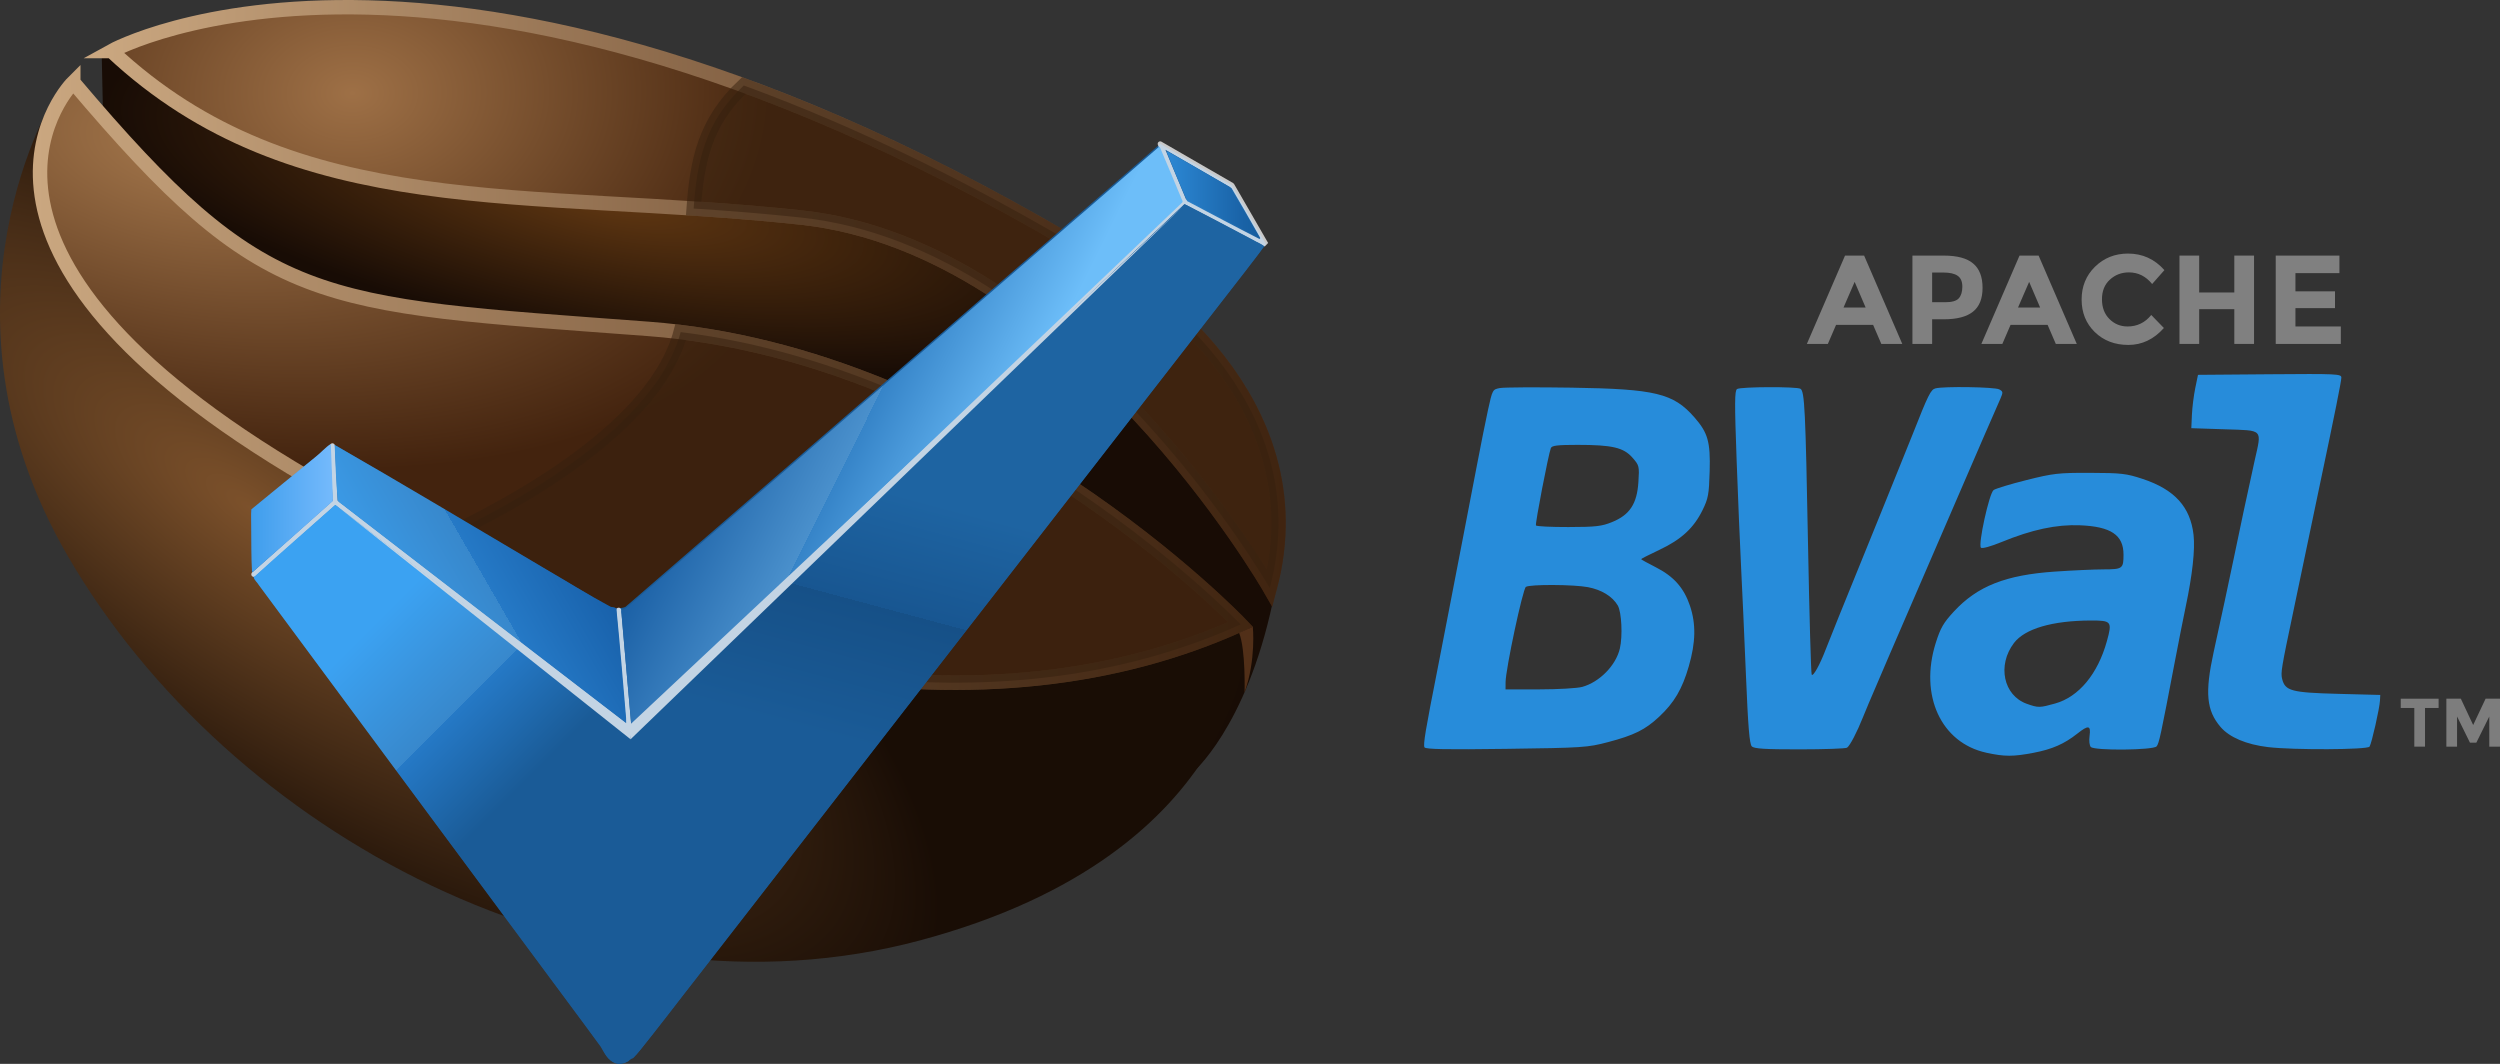
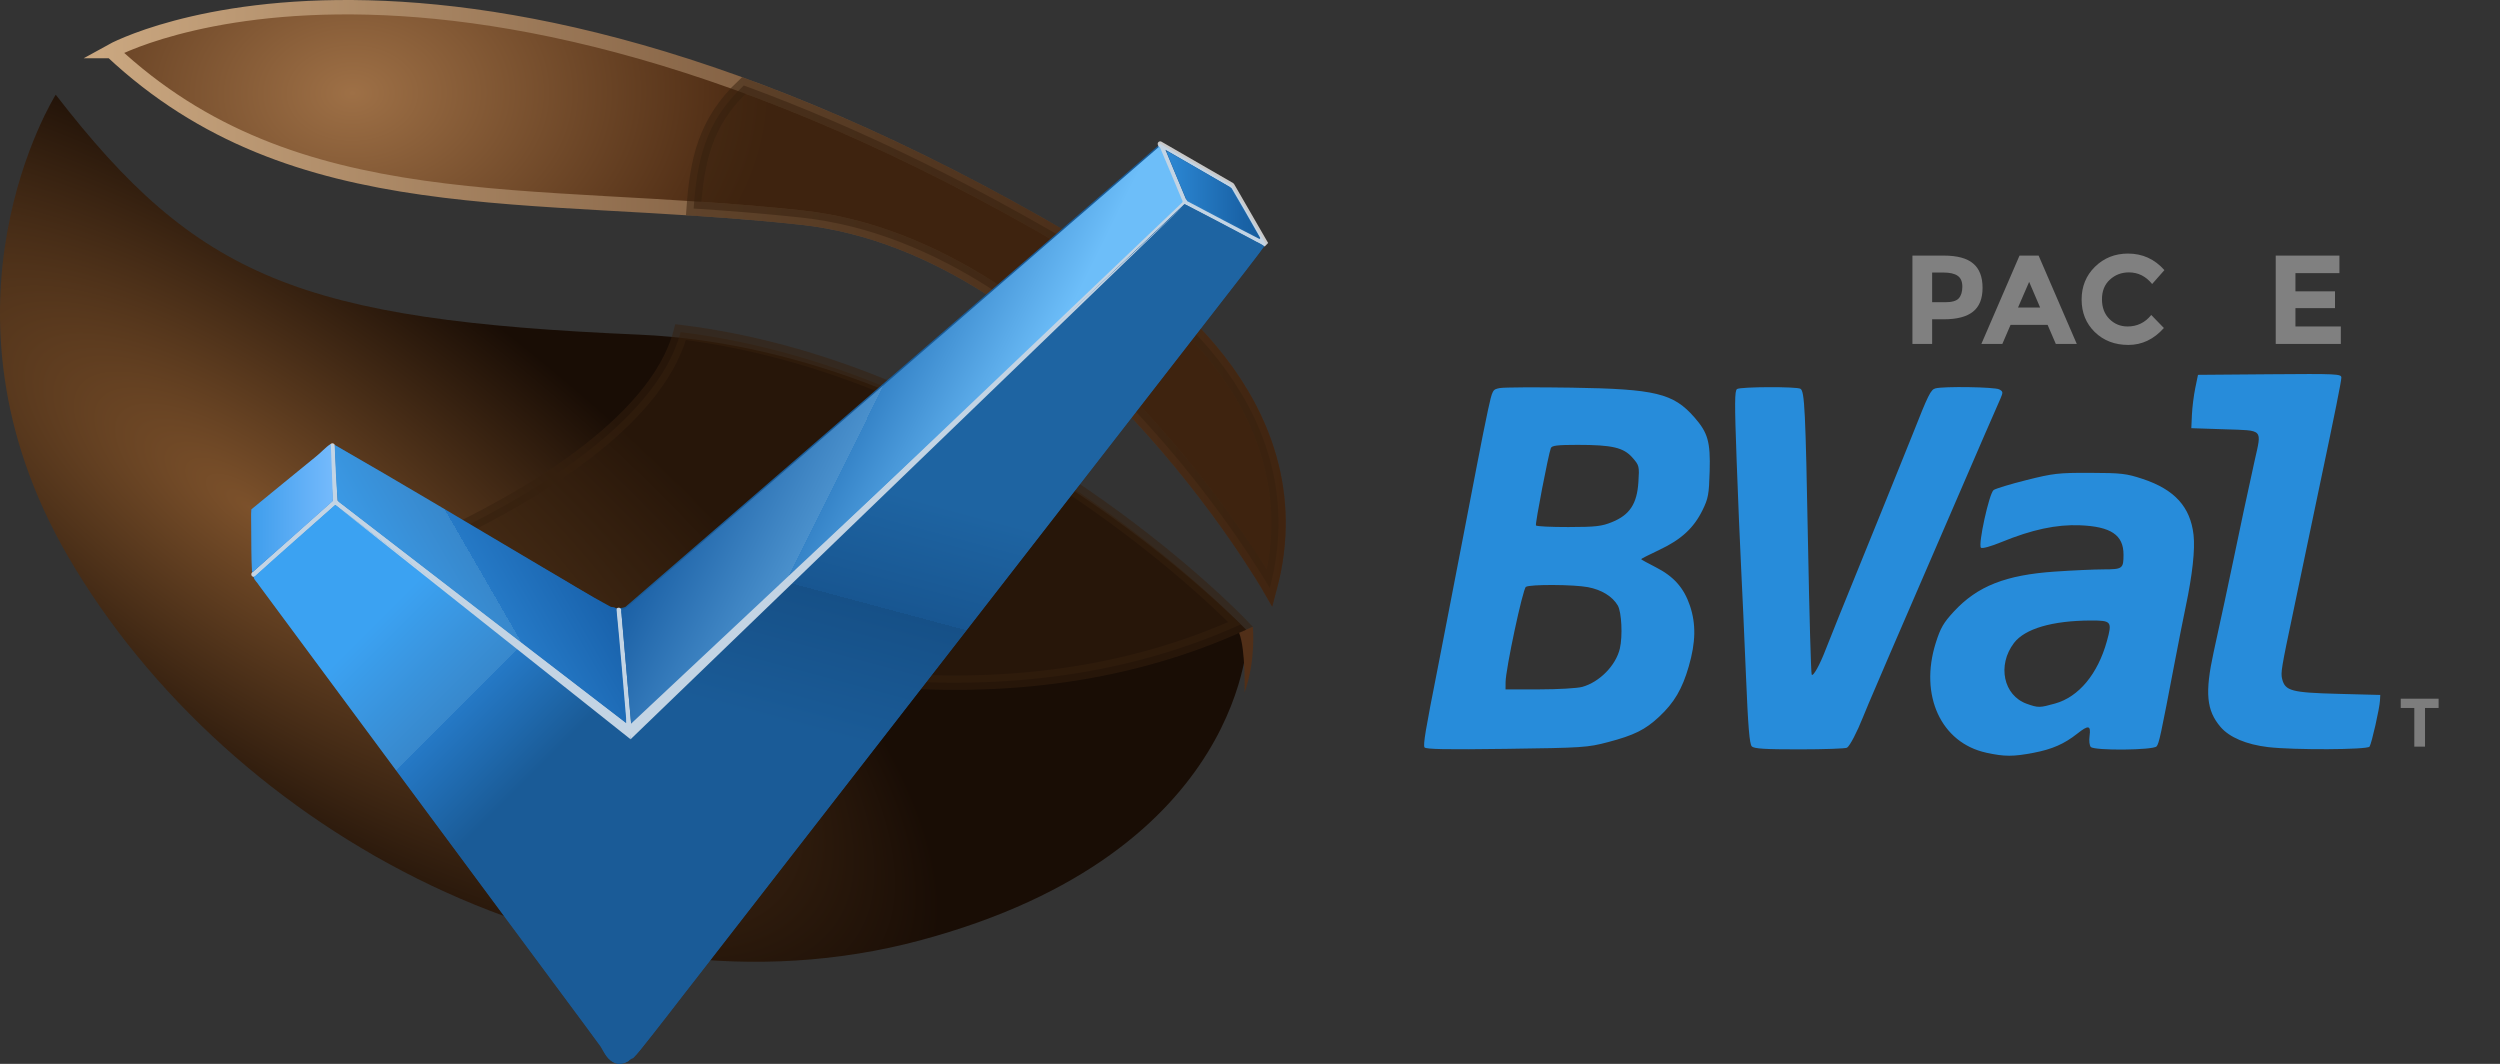
<svg xmlns="http://www.w3.org/2000/svg" xmlns:ns1="http://www.inkscape.org/namespaces/inkscape" xmlns:ns2="http://sodipodi.sourceforge.net/DTD/sodipodi-0.dtd" xmlns:xlink="http://www.w3.org/1999/xlink" width="297.559mm" height="126.629mm" viewBox="0 0 297.559 126.629" version="1.1" id="svg8" ns1:version="0.92.3 (2405546, 2018-03-11)" ns2:docname="bval.svg">
  <rect x="0" y="0" width="297.559" height="126.629" fill="#333333" stroke="none" />
  <defs id="defs2">
    <linearGradient ns1:collect="always" id="linearGradient1260">
      <stop style="stop-color:#9e7046;stop-opacity:1" offset="0" id="stop1256" />
      <stop style="stop-color:#482710;stop-opacity:1" offset="1" id="stop1258" />
    </linearGradient>
    <linearGradient id="linearGradient1254" ns1:collect="always">
      <stop id="stop1250" offset="0" style="stop-color:#caa780;stop-opacity:1" />
      <stop id="stop1252" offset="1" style="stop-color:#4f2d16;stop-opacity:1" />
    </linearGradient>
    <linearGradient ns1:collect="always" id="linearGradient1246">
      <stop style="stop-color:#603712;stop-opacity:1" offset="0" id="stop1242" />
      <stop style="stop-color:#180c05;stop-opacity:1" offset="1" id="stop1244" />
    </linearGradient>
    <linearGradient ns1:collect="always" id="linearGradient1069">
      <stop style="stop-color:#caa780;stop-opacity:1" offset="0" id="stop1065" />
      <stop style="stop-color:#4a2812;stop-opacity:1" offset="1" id="stop1067" />
    </linearGradient>
    <linearGradient ns1:collect="always" id="linearGradient1055">
      <stop style="stop-color:#7c512b;stop-opacity:1" offset="0" id="stop1051" />
      <stop style="stop-color:#190d05;stop-opacity:1" offset="1" id="stop1053" />
    </linearGradient>
    <linearGradient ns1:collect="always" id="linearGradient1045">
      <stop style="stop-color:#a3764b;stop-opacity:1" offset="0" id="stop1041" />
      <stop style="stop-color:#43230e;stop-opacity:1" offset="1" id="stop1043" />
    </linearGradient>
    <linearGradient id="linearGradient1035" ns1:collect="always">
      <stop id="stop1027" offset="0" style="stop-color:#3ba2f2;stop-opacity:1" />
      <stop style="stop-color:#3888cc;stop-opacity:1" offset="0.546" id="stop1029" />
      <stop style="stop-color:#2579c6;stop-opacity:1" offset="0.546" id="stop1031" />
      <stop id="stop1033" offset="1" style="stop-color:#1a5b97;stop-opacity:1" />
    </linearGradient>
    <linearGradient ns1:collect="always" id="linearGradient1023">
      <stop style="stop-color:#3e9dec;stop-opacity:1" offset="0" id="stop1019" />
      <stop style="stop-color:#75bafc;stop-opacity:1" offset="1" id="stop1021" />
    </linearGradient>
    <linearGradient ns1:collect="always" id="linearGradient1000-3">
      <stop style="stop-color:#3ba2f2;stop-opacity:1" offset="0" id="stop992" />
      <stop id="stop994" offset="0.546" style="stop-color:#3888cc;stop-opacity:1" />
      <stop id="stop996" offset="0.546" style="stop-color:#2579c6;stop-opacity:1" />
      <stop style="stop-color:#175ea7;stop-opacity:1" offset="1" id="stop998" />
    </linearGradient>
    <linearGradient id="linearGradient973-5" ns1:collect="always">
      <stop id="stop965" offset="0" style="stop-color:#1a5b97;stop-opacity:1" />
      <stop style="stop-color:#165087;stop-opacity:1" offset="0.546" id="stop967" />
      <stop style="stop-color:#185691;stop-opacity:1" offset="0.546" id="stop969" />
      <stop id="stop971" offset="1" style="stop-color:#1e64a2;stop-opacity:1" />
    </linearGradient>
    <linearGradient ns1:collect="always" id="linearGradient927-7">
      <stop style="stop-color:#12579e;stop-opacity:1" offset="0" id="stop923" />
      <stop id="stop933" offset="0.546" style="stop-color:#4a90cc;stop-opacity:1" />
      <stop id="stop931" offset="0.546" style="stop-color:#3684c8;stop-opacity:1" />
      <stop style="stop-color:#6dbef9;stop-opacity:1" offset="1" id="stop925" />
    </linearGradient>
    <linearGradient ns1:collect="always" id="linearGradient919-6">
      <stop style="stop-color:#2c89d5;stop-opacity:0.98" offset="0" id="stop915" />
      <stop style="stop-color:#155b9d;stop-opacity:0.969" offset="1" id="stop917" />
    </linearGradient>
    <linearGradient ns1:collect="always" xlink:href="#linearGradient919-6" id="linearGradient921" x1="360.261" y1="421.471" x2="402.551" y2="421.471" gradientUnits="userSpaceOnUse" />
    <linearGradient ns1:collect="always" xlink:href="#linearGradient927-7" id="linearGradient929" x1="167.291" y1="476.935" x2="285.875" y2="535.849" gradientUnits="userSpaceOnUse" />
    <linearGradient ns1:collect="always" xlink:href="#linearGradient973-5" id="linearGradient949" x1="224.759" y1="668.961" x2="254.229" y2="559.073" gradientUnits="userSpaceOnUse" gradientTransform="scale(0.265)" />
    <linearGradient ns1:collect="always" xlink:href="#linearGradient1000-3" id="linearGradient981" x1="-13.65" y1="597.069" x2="81.963" y2="541.867" gradientUnits="userSpaceOnUse" gradientTransform="scale(0.265)" />
    <linearGradient ns1:collect="always" xlink:href="#linearGradient1035" id="linearGradient1008" x1="-59.512" y1="677.774" x2="10.016" y2="747.302" gradientUnits="userSpaceOnUse" gradientTransform="scale(0.265)" />
    <linearGradient ns1:collect="always" xlink:href="#linearGradient1023" id="linearGradient1025" x1="-51.164" y1="563.257" x2="-13.952" y2="563.257" gradientUnits="userSpaceOnUse" gradientTransform="scale(0.265)" />
    <radialGradient ns1:collect="always" xlink:href="#linearGradient1045" id="radialGradient1049" cx="-26.139" cy="101.037" fx="-26.139" fy="101.037" r="72.674" gradientTransform="matrix(0.974,0.196,-0.103,0.491,14.269,61.434)" gradientUnits="userSpaceOnUse" />
    <radialGradient ns1:collect="always" xlink:href="#linearGradient1055" id="radialGradient1059" cx="-7.114" cy="156.406" fx="-7.114" fy="156.406" r="74.386" gradientTransform="matrix(1.068,0.761,-0.274,0.384,36.995,94.361)" gradientUnits="userSpaceOnUse" />
    <linearGradient ns1:collect="always" xlink:href="#linearGradient1254" id="linearGradient1071" x1="-39.048" y1="133.723" x2="106.633" y2="133.723" gradientUnits="userSpaceOnUse" gradientTransform="matrix(0.994,0,0,0.971,-0.248,3.819)" />
    <linearGradient ns1:collect="always" xlink:href="#linearGradient1069" id="linearGradient1073" x1="-32.737" y1="125.228" x2="111.794" y2="125.228" gradientUnits="userSpaceOnUse" gradientTransform="matrix(0.983,0,0,0.976,0.655,2.125)" />
    <radialGradient ns1:collect="always" xlink:href="#linearGradient1246" id="radialGradient1248" cx="29.195" cy="89.81" fx="29.195" fy="89.81" r="69.691" gradientTransform="matrix(0.864,0.172,-0.049,0.245,8.439,85.139)" gradientUnits="userSpaceOnUse" />
    <radialGradient ns1:collect="always" xlink:href="#linearGradient1260" id="radialGradient1262" cx="-8.499" cy="75.258" fx="-8.499" fy="75.258" r="70.6" gradientTransform="matrix(0.703,-0.009,0.007,0.511,4.023,61.007)" gradientUnits="userSpaceOnUse" />
  </defs>
  <ns2:namedview id="base" pagecolor="#ffffff" bordercolor="#666666" borderopacity="1.0" ns1:pageopacity="0.0" ns1:pageshadow="2" ns1:zoom="1.4" ns1:cx="568.32295" ns1:cy="173.3289" ns1:document-units="mm" ns1:current-layer="layer1" showgrid="false" ns1:snap-global="false" ns1:window-width="3726" ns1:window-height="2049" ns1:window-x="114" ns1:window-y="55" ns1:window-maximized="1" fit-margin-top="0" fit-margin-left="0" fit-margin-right="0" fit-margin-bottom="0" />
  <g ns1:label="Layer 1" ns1:groupmode="layer" id="layer1" transform="translate(43.37,-88.457)">
    <g id="g1183">
-       <path ns1:connector-curvature="0" id="path1063" d="m -31.271,94.677 1.063,48.509 134.598,20.446 c 0,0 -3.071,12.161 -5.862,16.838 0,0 6.393,-5.345 9.582,-20.312 0,0 -11.161,-39.155 -53.68,-48.242 -42.519,-9.087 -85.701,-17.239 -85.701,-17.239" style="fill:url(#radialGradient1248);fill-opacity:1;fill-rule:evenodd;stroke:none;stroke-width:0.264px;stroke-linecap:butt;stroke-linejoin:miter;stroke-opacity:1" ns2:nodetypes="cccccsc" />
      <path ns1:connector-curvature="0" id="path1037" d="m -36.738,99.727 c 0,0 -15.852,25.166 1.459,54.952 19.201,33.038 62.296,56.189 101.429,45.703 39.133,-10.486 39.021,-36.75 39.021,-36.75 0,0 -32.139,-33.609 -72.497,-35.346 -40.358,-1.737 -52.574,-6.776 -69.412,-28.559 z" style="opacity:1;fill:url(#radialGradient1059);fill-opacity:1;fill-rule:evenodd;stroke:none;stroke-width:1.5;stroke-linecap:butt;stroke-linejoin:miter;stroke-miterlimit:4;stroke-dasharray:none;stroke-opacity:1" ns2:nodetypes="csscsc" />
-       <path ns1:connector-curvature="0" id="path1039" d="m -34.65,98.259 c 0,0 -18.895,18.728 25.902,45.826 43.396,26.25 83.549,32.065 113.037,18.694 0,0 -30.683,-32.195 -70.532,-35.181 -39.848,-2.986 -45.56,-2.337 -68.407,-29.339 z" style="fill:url(#radialGradient1049);fill-opacity:1;fill-rule:evenodd;stroke:url(#linearGradient1071);stroke-width:1.72;stroke-linecap:butt;stroke-linejoin:miter;stroke-miterlimit:4;stroke-dasharray:none;stroke-opacity:1;paint-order:normal" ns2:nodetypes="cscsc" />
      <path ns1:connector-curvature="0" id="path1061" d="m -30.097,94.532 c 0,0 41.134,-22.825 121.168,26.999 0,0 22.818,14.021 16.69,36.912 0,0 -23.261,-40.564 -55.721,-44.086 -32.46,-3.522 -60.321,0.652 -82.136,-19.825 z" style="fill:url(#radialGradient1262);fill-opacity:1;fill-rule:evenodd;stroke:url(#linearGradient1073);stroke-width:1.714;stroke-linecap:butt;stroke-linejoin:miter;stroke-miterlimit:4;stroke-dasharray:none;stroke-opacity:1" ns2:nodetypes="cccsc" />
      <path style="opacity:0.509;fill:#36200f;fill-opacity:1;fill-rule:evenodd;stroke:#36200f;stroke-width:1.714;stroke-linecap:butt;stroke-linejoin:miter;stroke-miterlimit:4;stroke-dasharray:none;stroke-opacity:1" d="m 45.157,98.632 c -4.659,4.376 -5.554,9.009 -5.966,14.645 4.198,0.274 8.48,0.607 12.849,1.081 32.46,3.522 55.722,44.086 55.722,44.086 C 113.889,135.553 91.071,121.531 91.071,121.531 73.983,110.894 58.676,103.576 45.157,98.632 Z m -7.514,29.352 c -2.96,11.118 -19.046,20.205 -29.887,25.183 37.005,18.339 70.823,21.268 96.533,9.61 0,0 -28.706,-30.117 -66.646,-34.793 z" id="path1061-1" ns1:connector-curvature="0" />
    </g>
    <g id="g892" style="opacity:1">
      <path ns1:connector-curvature="0" id="path879" d="M -13.363,156.951 28.331,213.211 c 0,0 1.47,4.143 4.677,0 3.207,-4.143 74.301,-95.682 74.301,-95.682 l -4.054,-7.021 -8.533,-4.927 -63.652,55.112 c 0,0 -1.085,0.495 -2.405,-0.267 -1.321,-0.762 -32.473,-19.177 -32.473,-19.177 l -9.622,7.884 z" style="fill:#1a5b97;fill-opacity:1;fill-rule:evenodd;stroke:none;stroke-width:0.265px;stroke-linecap:butt;stroke-linejoin:miter;stroke-opacity:1" />
      <path d="m 97.553,112.384 9.755,5.145 -4.054,-7.021 -8.533,-4.927 m -63.184,69.678 66.016,-62.875 -2.831,-6.803 m -98.196,42.617 34.965,26.919 -1.222,-14.035 m -43.431,-4.265 9.689,-8.619 -0.334,-6.682" style="fill:none;fill-opacity:0.44;fill-rule:evenodd;stroke:#ffffff;stroke-width:0.6;stroke-linecap:round;stroke-linejoin:bevel;stroke-miterlimit:4;stroke-dasharray:none;stroke-opacity:0.735" id="path887" ns1:connector-curvature="0" ns2:nodetypes="ccccccccccccc" />
    </g>
    <path style="opacity:1;fill:url(#linearGradient921);fill-opacity:1;stroke:none;stroke-width:0.405;stroke-linecap:round;stroke-linejoin:bevel;stroke-miterlimit:4;stroke-dasharray:none;stroke-opacity:0.735;paint-order:fill markers stroke" d="m 360.556,401.848 c -0.379,0.715 0.512,1.526 0.609,2.264 2.757,6.678 5.467,13.406 8.361,20.008 10.815,5.679 21.579,11.478 32.475,17.003 0.872,-0.228 -0.156,-1.155 -0.304,-1.651 -4.009,-7.085 -8.065,-14.16 -12.2,-21.163 -9.563,-5.494 -19.062,-11.103 -28.687,-16.484 l -0.178,0.016 z" id="path894" ns1:connector-curvature="0" transform="scale(0.265)" />
    <path style="opacity:1;fill:url(#linearGradient929);fill-opacity:1;stroke:none;stroke-width:0.405;stroke-linecap:round;stroke-linejoin:bevel;stroke-miterlimit:4;stroke-dasharray:none;stroke-opacity:0.735;paint-order:fill markers stroke" d="m 356.852,399.78 c -79.254,68.635 -158.523,137.251 -237.795,205.865 -0.986,0.858 -2.022,1.739 -3.331,2.035 -0.769,0.662 -0.039,1.867 -0.174,2.719 1.436,16.43 2.85,32.878 4.354,49.292 0.728,0.481 1.314,-0.757 1.857,-1.07 81.764,-77.874 163.568,-155.706 245.304,-233.609 1.069,-0.692 -0.218,-1.824 -0.365,-2.7 -3.14,-7.469 -6.203,-14.972 -9.404,-22.414 -0.126,-0.177 -0.256,-0.182 -0.446,-0.118 z" id="path896" ns1:connector-curvature="0" transform="scale(0.265)" />
    <path style="opacity:1;fill:url(#linearGradient1025);fill-opacity:1;stroke:none;stroke-width:0.107;stroke-linecap:round;stroke-linejoin:bevel;stroke-miterlimit:4;stroke-dasharray:none;stroke-opacity:0.735;paint-order:fill markers stroke" d="m -4.01,141.299 c -0.584,0.355 -1.216,1.089 -1.761,1.503 -2.569,2.083 -5.119,4.188 -7.681,6.278 -0.066,0.685 -0.003,1.398 -0.019,2.093 0.019,1.762 -0.002,3.526 0.091,5.286 0.153,0.168 0.313,-0.176 0.455,-0.237 3.061,-2.699 6.121,-5.399 9.161,-8.121 0.058,-0.42 -0.027,-0.866 -0.023,-1.295 l -0.205,-5.376 z" id="path898" ns1:connector-curvature="0" ns2:nodetypes="cccccccccc" />
    <path style="opacity:1;fill:url(#linearGradient949);fill-opacity:1;stroke:none;stroke-width:0.152;stroke-linecap:round;stroke-linejoin:bevel;stroke-miterlimit:4;stroke-dasharray:none;stroke-opacity:0.735;paint-order:fill markers stroke" d="m 97.604,112.792 c -7.662,7.196 -15.259,14.463 -22.884,21.7 -14.35,13.653 -28.691,27.315 -43.038,40.972 -0.058,2.481 -0.009,4.984 -0.027,7.474 0.011,10.108 -0.035,20.216 0.024,30.324 0.04,0.385 -0.046,0.809 0.092,1.174 0.255,0.07 0.417,-0.302 0.596,-0.442 2.536,-3.069 4.914,-6.266 7.376,-9.394 21.726,-27.981 43.461,-55.957 65.179,-83.944 0.71,-0.966 1.504,-1.889 2.142,-2.899 -0.333,-0.315 -0.834,-0.459 -1.226,-0.711 -2.715,-1.432 -5.423,-2.878 -8.161,-4.265 l -0.066,0.01 z" id="path937" ns1:connector-curvature="0" />
    <path style="opacity:1;fill:url(#linearGradient1008);fill-opacity:1;stroke:none;stroke-width:0.152;stroke-linecap:round;stroke-linejoin:bevel;stroke-miterlimit:4;stroke-dasharray:none;stroke-opacity:0.735;paint-order:fill markers stroke" d="m -3.512,148.581 c -3.215,2.864 -6.474,5.681 -9.655,8.583 0.054,0.351 0.448,0.637 0.627,0.963 10.923,14.738 21.825,29.492 32.76,44.222 2.62,3.56 5.289,7.093 7.887,10.663 0.461,0.766 0.876,1.708 1.803,2.003 0.537,0.183 1.157,-0.013 1.595,-0.307 -0.011,-13.044 -0.023,-26.088 -0.034,-39.132 -1.071,-0.919 -2.249,-1.751 -3.361,-2.637 C 17.604,164.819 7.099,156.695 -3.411,148.577 l -0.067,0.002 z" id="path939" ns1:connector-curvature="0" />
    <path style="fill:#278cda;stroke-width:0.265" d="m 193.05,178.047 c -5.391,-1.172 -7.992,-6.824 -6.017,-13.076 0.56,-1.774 0.918,-2.392 2.156,-3.73 2.801,-3.025 6.158,-4.351 12.03,-4.752 2.087,-0.143 4.705,-0.261 5.817,-0.263 2.229,-0.004 2.343,-0.09 2.343,-1.758 0,-2.335 -1.498,-3.343 -5.188,-3.49 -2.799,-0.111 -5.708,0.511 -9.331,1.995 -1.291,0.529 -2.314,0.81 -2.451,0.673 -0.36,-0.36 0.984,-6.478 1.507,-6.861 0.239,-0.174 2,-0.71 3.913,-1.189 3.209,-0.804 3.798,-0.871 7.58,-0.859 3.719,0.012 4.301,0.079 6.248,0.722 3.803,1.257 5.688,3.334 6.061,6.679 0.191,1.71 -0.138,4.721 -0.921,8.45 -0.275,1.31 -0.864,4.286 -1.308,6.615 -1.692,8.873 -1.878,9.735 -2.171,10.088 -0.383,0.461 -7.375,0.527 -7.828,0.074 -0.164,-0.164 -0.229,-0.737 -0.15,-1.323 0.17,-1.267 -0.129,-1.32 -1.468,-0.261 -1.544,1.221 -2.983,1.852 -5.191,2.275 -2.447,0.468 -3.451,0.467 -5.633,-0.007 z m 8.191,-5.857 c 2.82,-0.791 5.074,-3.509 6.16,-7.426 0.647,-2.336 0.552,-2.458 -1.915,-2.452 -4.564,0.012 -7.848,0.972 -9.145,2.675 -2.016,2.647 -1.254,6.254 1.53,7.241 1.364,0.483 1.52,0.481 3.371,-0.038 z m -75.06,5.219 c -0.181,-0.292 0.114,-2.061 1.57,-9.413 0.346,-1.746 1.004,-5.14 1.462,-7.541 0.459,-2.401 1.172,-6.092 1.585,-8.202 0.413,-2.11 1.124,-5.801 1.579,-8.202 0.455,-2.401 1.068,-5.463 1.361,-6.804 0.528,-2.413 0.543,-2.44 1.415,-2.604 0.485,-0.091 4.317,-0.112 8.516,-0.047 9.997,0.155 12.119,0.666 14.628,3.524 1.614,1.839 1.924,2.926 1.824,6.416 -0.079,2.771 -0.166,3.248 -0.853,4.646 -1.043,2.124 -2.532,3.494 -5.122,4.715 -1.201,0.566 -2.183,1.065 -2.183,1.109 0,0.044 0.784,0.478 1.743,0.965 2.13,1.081 3.349,2.451 4.064,4.569 0.737,2.182 0.696,4.354 -0.135,7.229 -0.782,2.704 -1.73,4.316 -3.529,5.998 -1.651,1.544 -2.97,2.199 -6.084,3.019 -2.434,0.641 -2.945,0.675 -12.097,0.801 -7.117,0.098 -9.604,0.053 -9.746,-0.177 z m 18.773,-7.196 c 2.061,-0.572 4.004,-2.552 4.477,-4.563 0.35,-1.486 0.209,-4.356 -0.251,-5.135 -0.635,-1.075 -1.925,-1.865 -3.546,-2.173 -1.709,-0.324 -6.89,-0.349 -7.385,-0.035 -0.37,0.235 -2.409,9.797 -2.419,11.343 l -0.005,0.86 4.035,-0.002 c 2.219,-7.9e-4 4.511,-0.134 5.093,-0.295 z m 3.56,-19.621 c 2.094,-0.852 2.958,-2.168 3.125,-4.759 0.122,-1.895 0.1,-1.984 -0.71,-2.907 -1.058,-1.205 -2.411,-1.52 -6.525,-1.52 -2.416,0 -3.068,0.079 -3.186,0.385 -0.299,0.78 -1.885,9.014 -1.773,9.206 0.064,0.109 1.806,0.195 3.871,0.19 3.257,-0.007 3.946,-0.086 5.198,-0.595 z m 16.621,26.7 c -0.274,-0.274 -0.443,-2.338 -0.699,-8.533 -0.186,-4.494 -0.442,-10.196 -0.569,-12.669 -0.127,-2.474 -0.368,-8.235 -0.535,-12.802 -0.252,-6.905 -0.244,-8.342 0.051,-8.529 0.437,-0.277 7.114,-0.301 7.545,-0.028 0.494,0.314 0.598,2.45 0.9,18.571 0.157,8.363 0.354,15.316 0.437,15.452 0.169,0.273 0.973,-1.174 1.672,-3.008 0.436,-1.144 1.334,-3.365 7.007,-17.33 1.419,-3.493 2.908,-7.183 3.309,-8.202 1.883,-4.78 2.181,-5.382 2.738,-5.531 0.976,-0.262 7.055,-0.169 7.588,0.116 0.469,0.251 0.481,0.344 0.141,1.124 -0.204,0.468 -1.048,2.399 -1.876,4.29 -0.828,1.892 -2.913,6.714 -4.632,10.716 -1.719,4.002 -3.805,8.824 -4.634,10.716 -0.83,1.892 -1.782,4.094 -2.116,4.895 -0.334,0.8 -1.048,2.467 -1.586,3.704 -0.538,1.237 -1.21,2.829 -1.492,3.539 -0.726,1.825 -1.569,3.439 -1.915,3.667 -0.162,0.107 -2.698,0.196 -5.634,0.198 -4.164,0.003 -5.418,-0.075 -5.7,-0.357 z m 61.442,0.087 c -2.571,-0.306 -4.591,-1.161 -5.64,-2.386 -1.691,-1.976 -1.886,-4.068 -0.831,-8.925 0.37,-1.705 0.958,-4.409 1.306,-6.01 0.348,-1.601 0.814,-3.803 1.036,-4.895 0.558,-2.747 1.871,-8.894 2.539,-11.886 0.854,-3.829 1.104,-3.568 -3.569,-3.724 l -3.969,-0.132 0.07,-1.587 c 0.039,-0.873 0.217,-2.302 0.397,-3.175 l 0.326,-1.587 8.533,-0.07 c 8.002,-0.066 8.533,-0.041 8.532,0.397 -5.2e-4,0.428 -0.808,4.449 -2.538,12.638 -0.369,1.746 -1.017,4.842 -1.44,6.879 -0.423,2.037 -1.195,5.728 -1.716,8.202 -1.461,6.938 -1.539,7.41 -1.352,8.158 0.356,1.417 1.118,1.619 6.637,1.764 l 5.04,0.132 -0.034,0.661 c -0.047,0.932 -0.988,5.092 -1.242,5.49 -0.24,0.376 -9.058,0.417 -12.086,0.056 z" id="path1228" ns1:connector-curvature="0" />
    <g aria-label="APACHE" style="font-style:normal;font-variant:normal;font-weight:bold;font-stretch:normal;font-size:15.041px;line-height:125%;font-family:Montserrat;-inkscape-font-specification:'Montserrat Bold';letter-spacing:0px;word-spacing:0px;fill:#818181;fill-opacity:0.992;stroke:none;stroke-width:1.128px;stroke-linecap:butt;stroke-linejoin:miter;stroke-opacity:1" id="text1232">
-       <path d="m 180.551,129.391 -0.978,-2.271 h -4.407 l -0.978,2.271 h -2.497 l 4.542,-10.513 h 2.271 l 4.542,10.513 z m -3.174,-7.385 -1.324,3.053 h 2.632 z" style="fill:#818181;fill-opacity:0.992;stroke-width:1.128px" id="path1320" />
      <path d="m 187.969,118.878 q 2.422,0 3.519,0.948 1.113,0.933 1.113,2.888 0,1.94 -1.143,2.843 -1.128,0.902 -3.459,0.902 h -1.399 v 2.933 h -2.346 v -10.513 z m 0.211,5.55 q 1.173,0 1.594,-0.466 0.421,-0.481 0.421,-1.384 0,-0.917 -0.556,-1.293 -0.541,-0.391 -1.7,-0.391 h -1.339 v 3.535 z" style="fill:#818181;fill-opacity:0.992;stroke-width:1.128px" id="path1322" />
      <path d="m 201.32,129.391 -0.978,-2.271 h -4.407 l -0.978,2.271 h -2.497 l 4.542,-10.513 h 2.271 l 4.542,10.513 z m -3.174,-7.385 -1.324,3.053 h 2.632 z" style="fill:#818181;fill-opacity:0.992;stroke-width:1.128px" id="path1324" />
      <path d="m 209.85,127.316 q 1.73,0 2.828,-1.369 l 1.504,1.549 q -1.79,2.015 -4.226,2.015 -2.422,0 -4.001,-1.534 -1.564,-1.534 -1.564,-3.865 0,-2.346 1.594,-3.911 1.609,-1.564 3.926,-1.564 2.587,0 4.332,1.97 l -1.459,1.654 q -1.113,-1.384 -2.767,-1.384 -1.324,0 -2.271,0.872 -0.933,0.857 -0.933,2.331 0,1.459 0.887,2.346 0.887,0.887 2.151,0.887 z" style="fill:#818181;fill-opacity:0.992;stroke-width:1.128px" id="path1326" />
-       <path d="m 222.566,118.878 h 2.346 v 10.513 h -2.346 v -4.136 h -4.181 v 4.136 h -2.346 v -10.513 h 2.346 v 4.392 h 4.181 z" style="fill:#818181;fill-opacity:0.992;stroke-width:1.128px" id="path1328" />
      <path d="m 235.076,118.878 v 2.091 h -5.234 v 2.166 h 4.708 v 2 h -4.708 v 2.181 h 5.4 v 2.076 h -7.746 v -10.513 z" style="fill:#818181;fill-opacity:0.992;stroke-width:1.128px" id="path1330" />
    </g>
    <g aria-label="TM" style="font-style:normal;font-variant:normal;font-weight:bold;font-stretch:normal;font-size:8.162px;line-height:125%;font-family:Montserrat;-inkscape-font-specification:'Montserrat Bold';letter-spacing:0px;word-spacing:0px;fill:#7d7d7d;fill-opacity:1;stroke:none;stroke-width:0.612px;stroke-linecap:butt;stroke-linejoin:miter;stroke-opacity:1" id="text1236">
      <path d="m 245.263,172.721 v 4.604 h -1.273 v -4.604 h -1.616 v -1.102 h 4.506 v 1.102 z" style="fill:#7d7d7d;fill-opacity:1;stroke-width:0.612px" id="path1315" />
-       <path d="m 252.915,173.733 -1.543,3.118 h -0.759 l -1.535,-3.118 v 3.591 h -1.273 v -5.706 h 1.722 l 1.469,3.134 1.477,-3.134 h 1.714 v 5.706 h -1.273 z" style="fill:#7d7d7d;fill-opacity:1;stroke-width:0.612px" id="path1317" />
    </g>
    <path style="fill:#c3d4e4;fill-opacity:1;fill-rule:evenodd;stroke:none;stroke-width:0.265px;stroke-linecap:butt;stroke-linejoin:miter;stroke-opacity:1" d="m -3.411,148.577 35.094,26.886 v 0.986 z" id="path1238" ns1:connector-curvature="0" />
    <path style="opacity:1;fill:url(#linearGradient981);fill-opacity:1;stroke:none;stroke-width:0.152;stroke-linecap:round;stroke-linejoin:bevel;stroke-miterlimit:4;stroke-dasharray:none;stroke-opacity:0.735;paint-order:fill markers stroke" d="m -3.536,141.483 c 0.108,2.178 0.152,4.365 0.369,6.536 0.205,0.349 0.657,0.52 0.944,0.808 11.088,8.575 22.258,17.167 33.381,25.696 l -0.011,-0.624 c -0.372,-4.307 -0.713,-8.619 -1.146,-12.92 -0.105,-0.346 -0.595,-0.179 -0.828,-0.377 -2.57,-1.376 -5.04,-2.933 -7.564,-4.396 C 12.875,151.038 3.924,145.672 -3.536,141.413 Z" id="path941" ns1:connector-curvature="0" ns2:nodetypes="cccccccccc" />
    <path style="fill:#c3d4e4;fill-opacity:1;fill-rule:evenodd;stroke:none;stroke-width:0.265px;stroke-linecap:butt;stroke-linejoin:miter;stroke-opacity:1" d="M 31.683,176.449 97.679,112.781 31.465,174.851 Z" id="path1240" ns1:connector-curvature="0" ns2:nodetypes="cccc" />
    <path id="path1268" style="fill:#512f18;fill-opacity:1;fill-rule:evenodd;stroke:none;stroke-width:0.264px;stroke-linecap:butt;stroke-linejoin:miter;stroke-opacity:1" d="m 105.744,163.059 c 0,0 0.41,3.906 -0.982,7.814 0,0 0.149,-5.085 -0.651,-7.099" ns1:connector-curvature="0" ns2:nodetypes="ccc" />
  </g>
</svg>